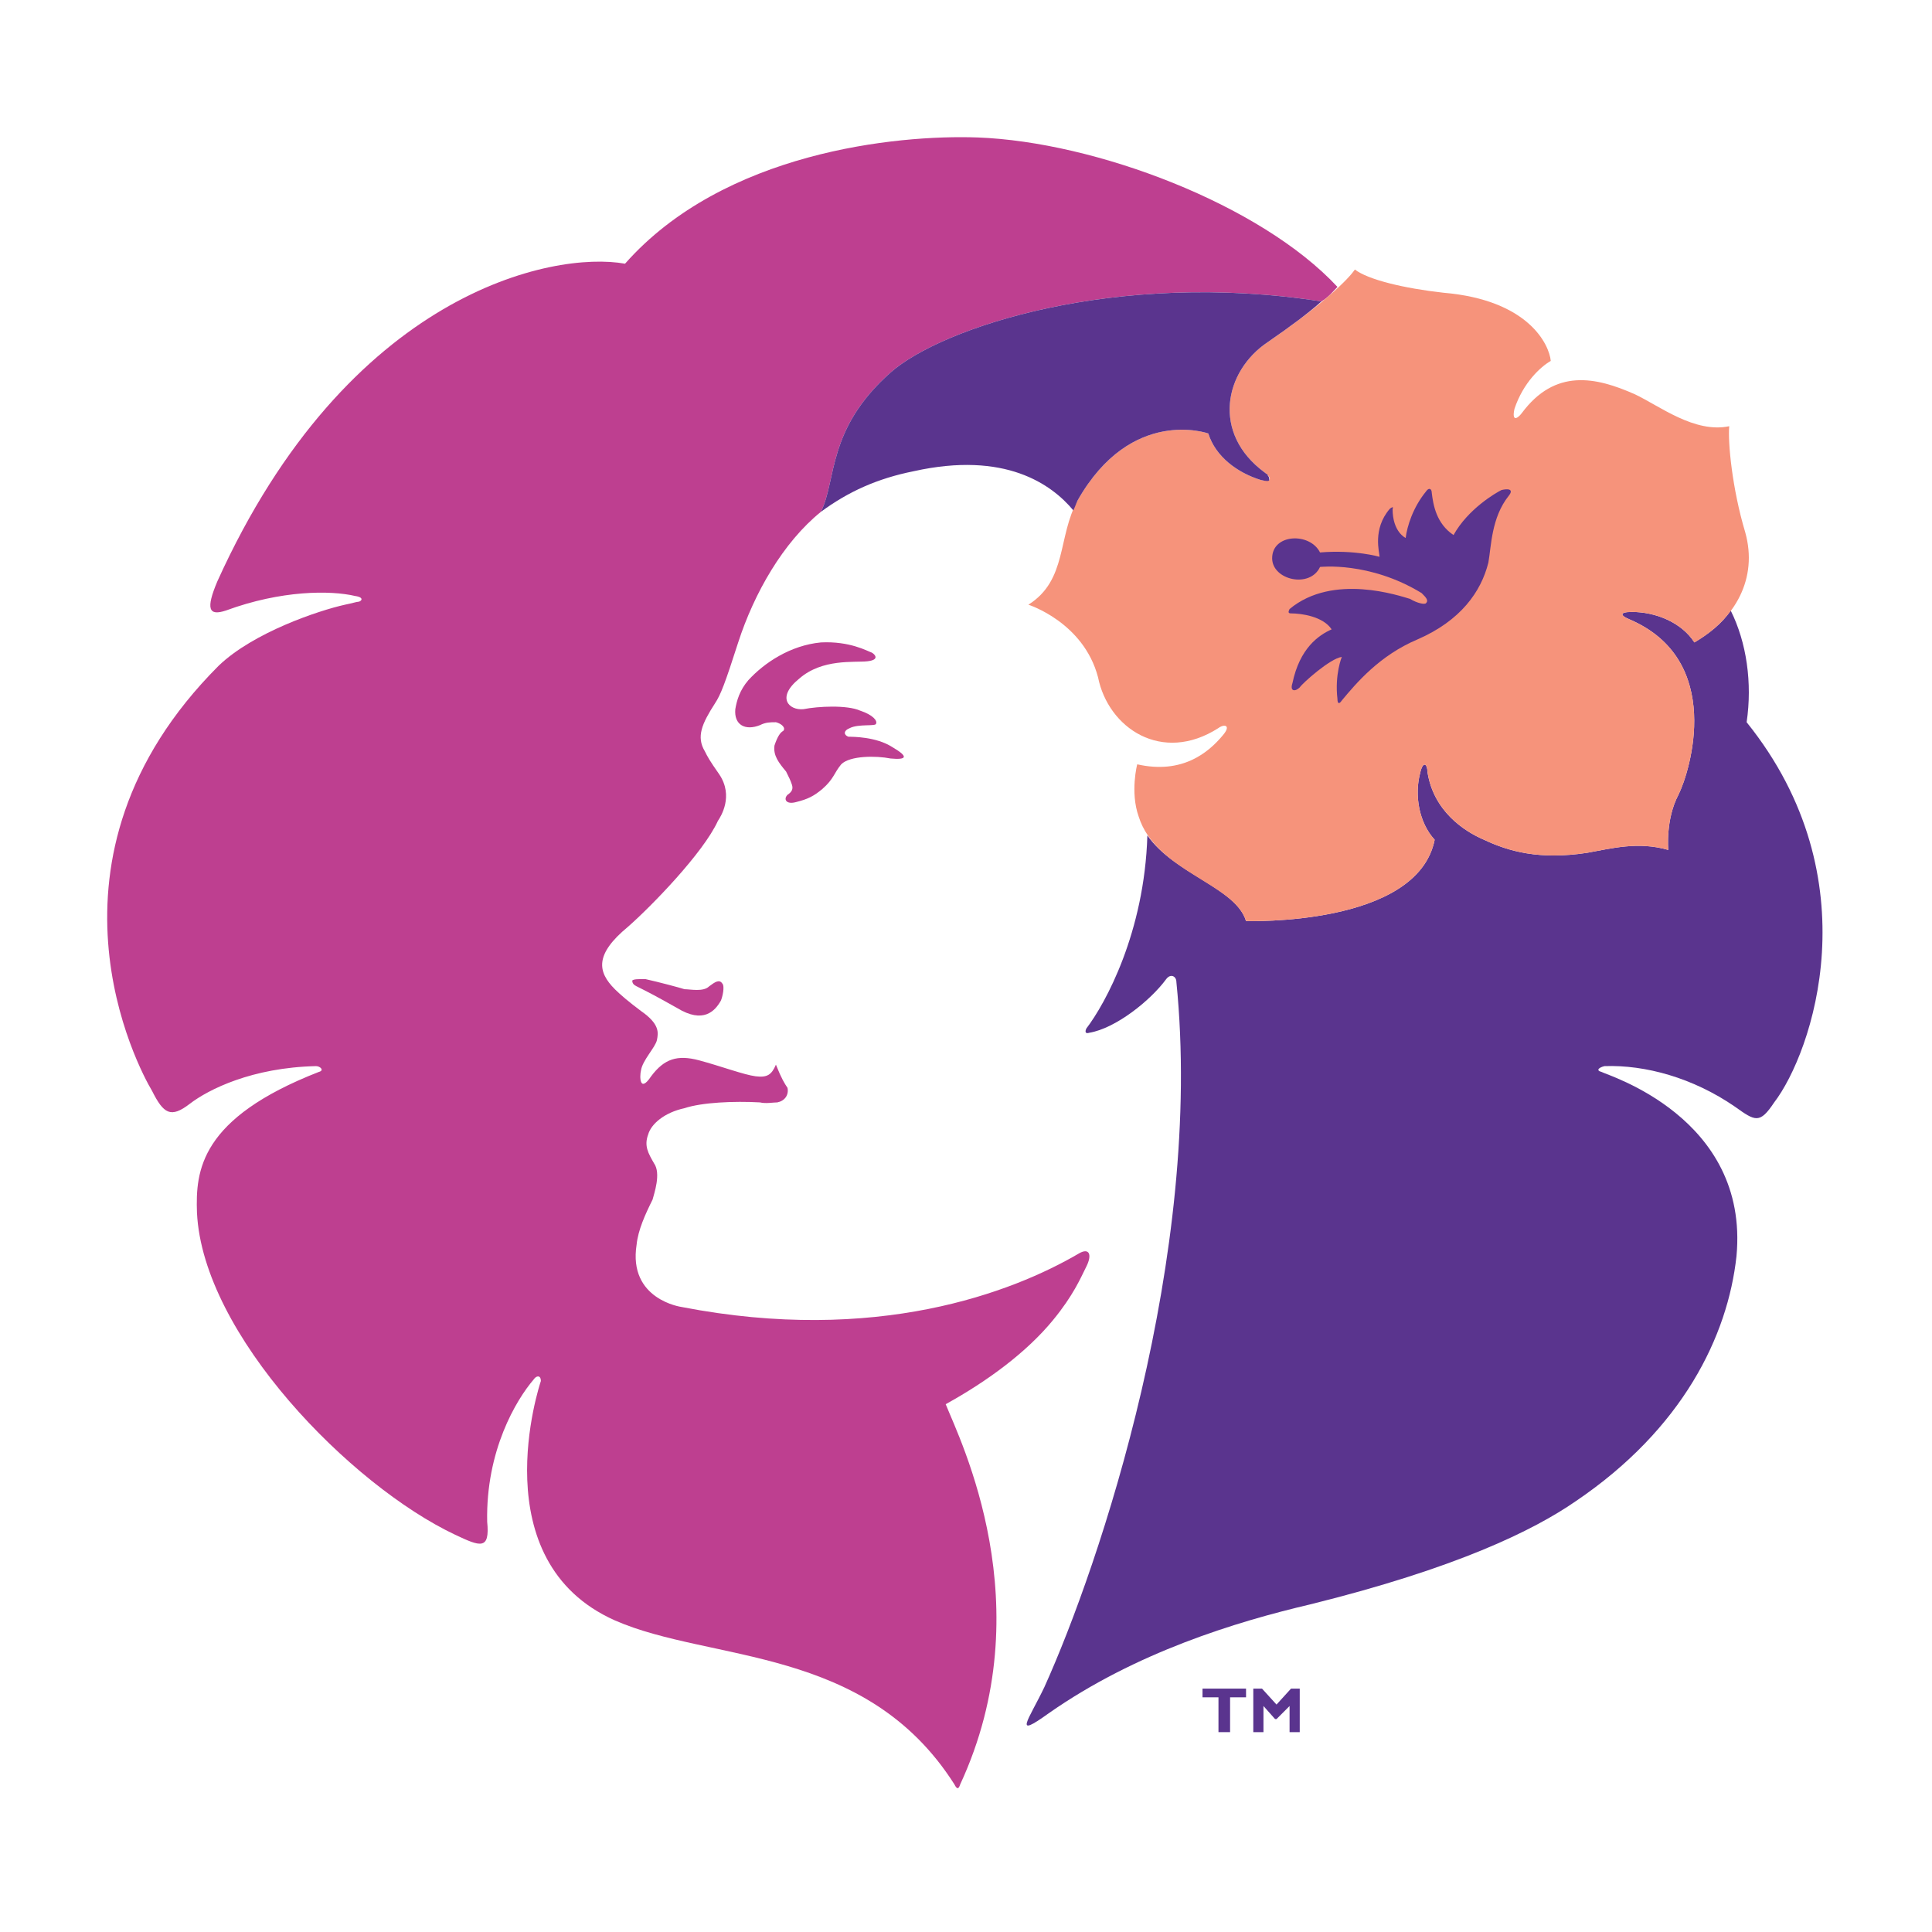
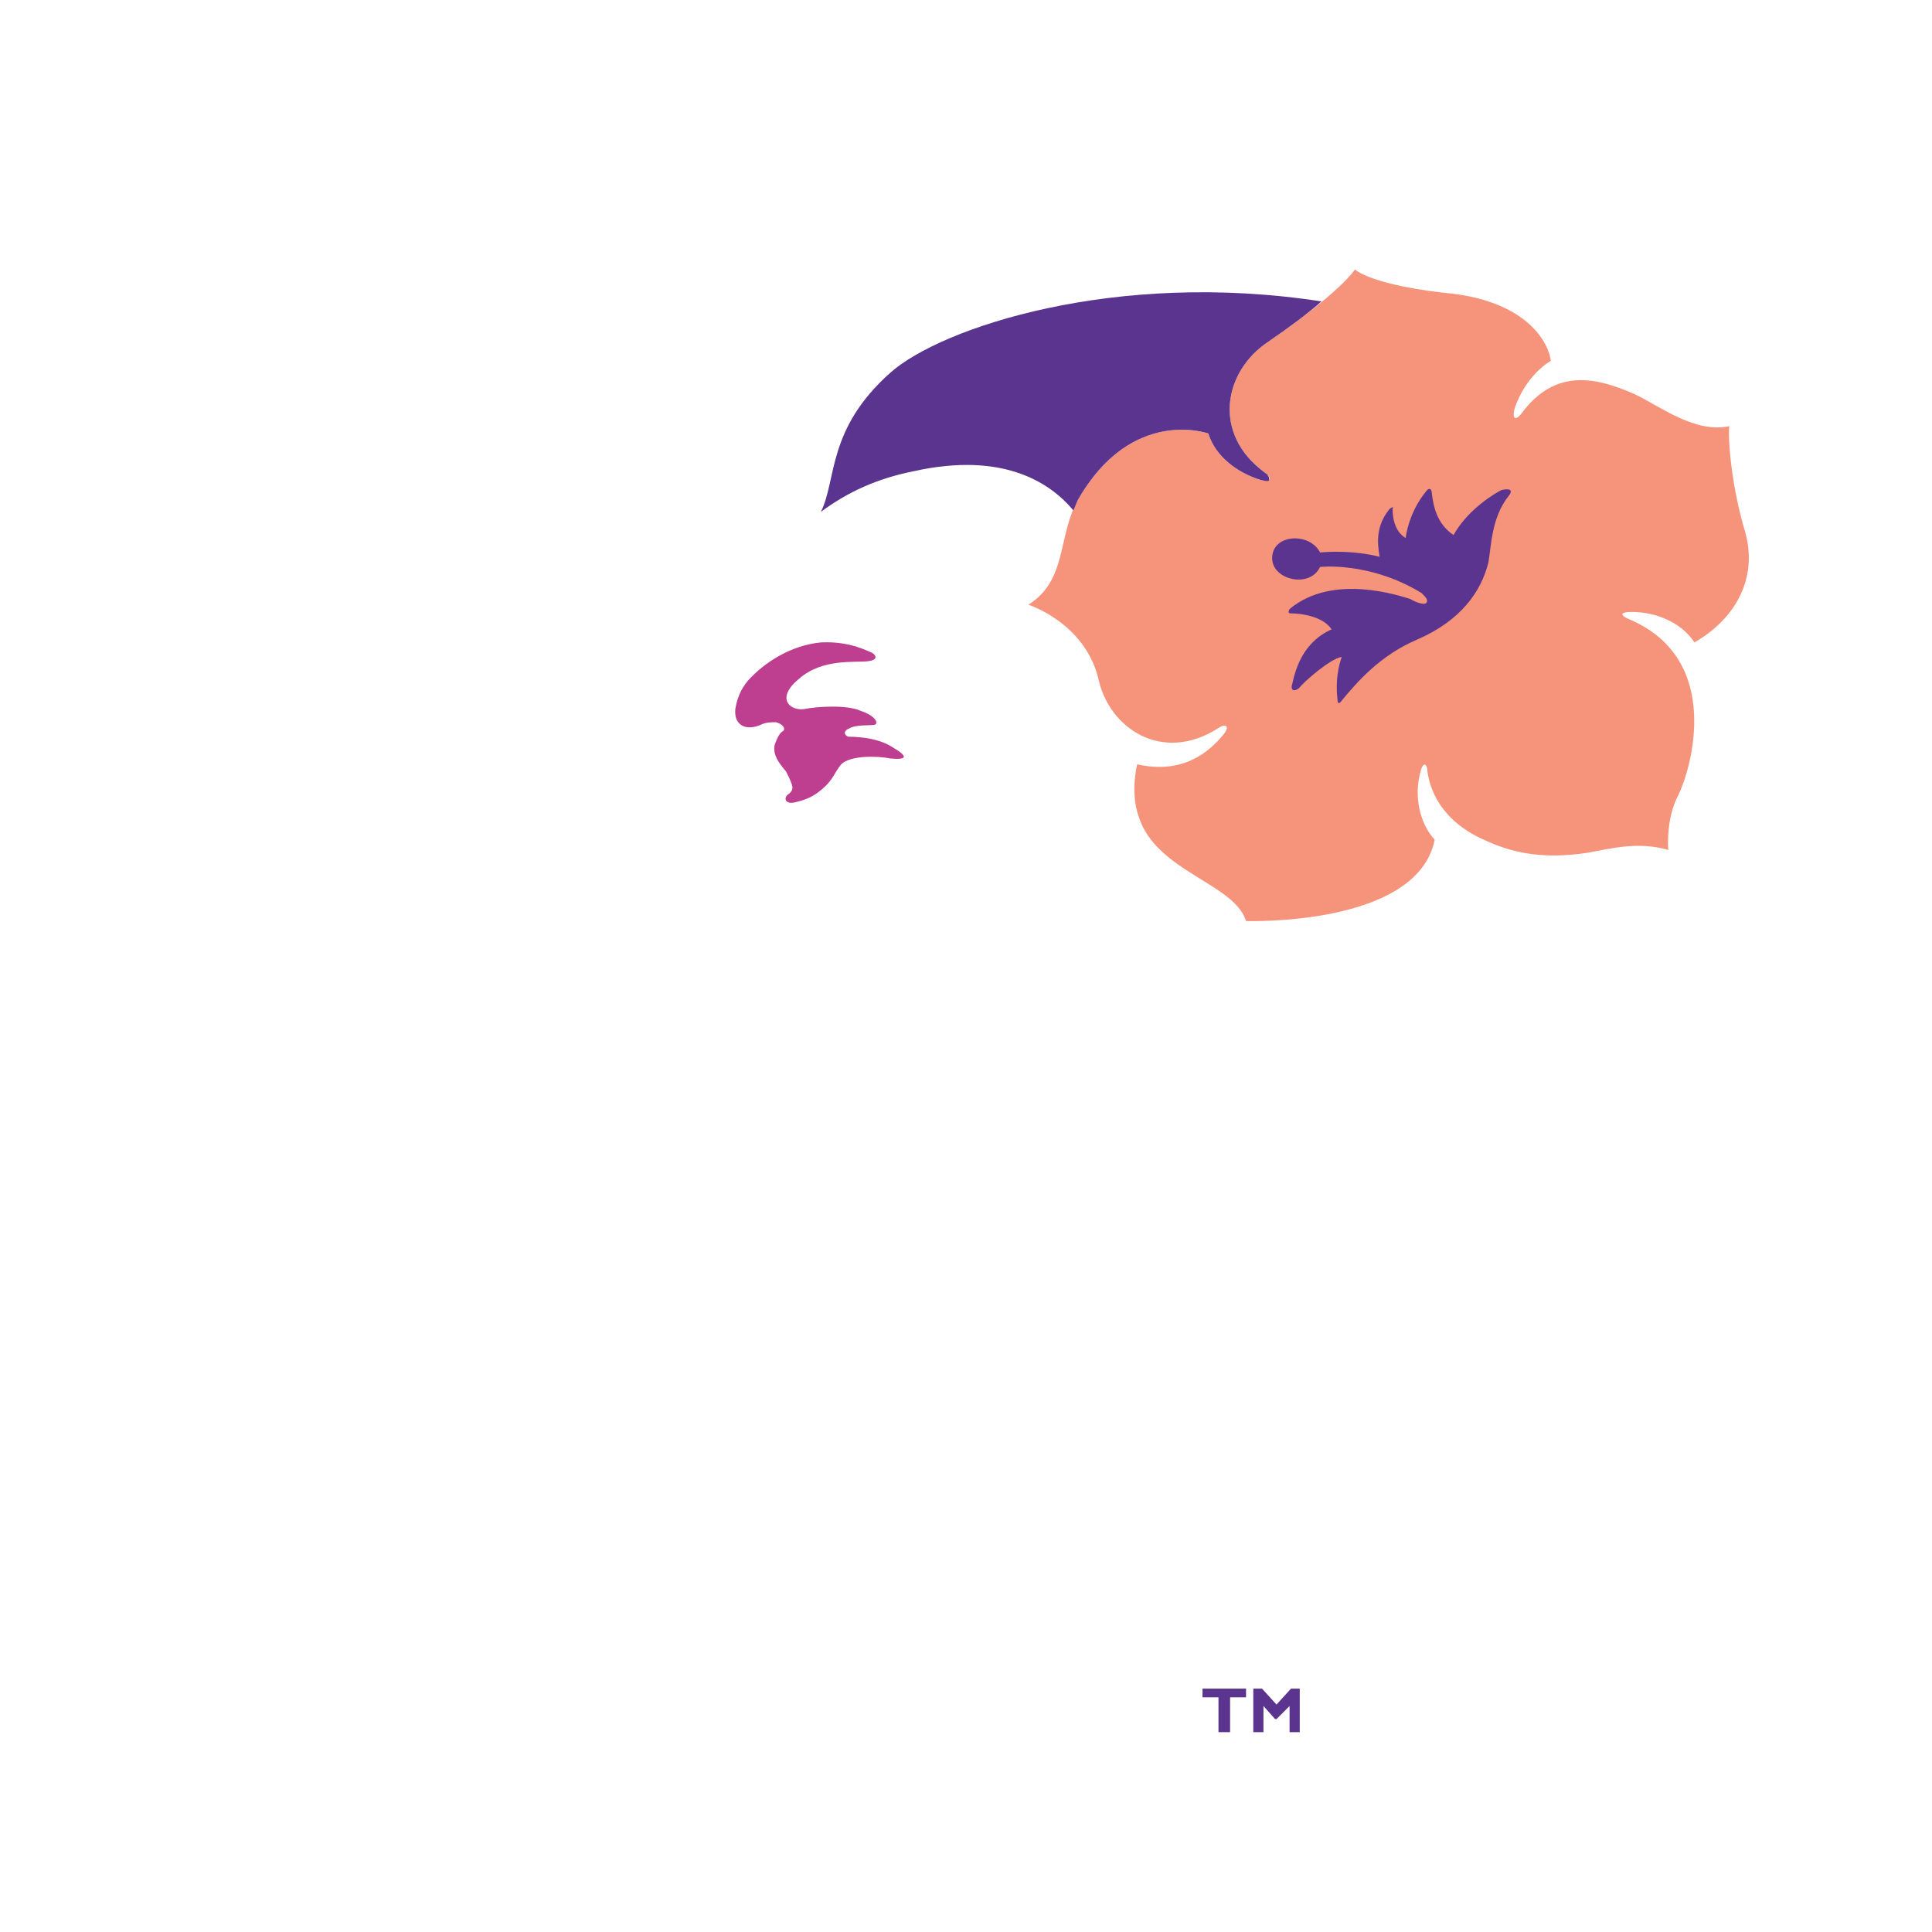
<svg xmlns="http://www.w3.org/2000/svg" version="1.0" id="Layer_1" x="0px" y="0px" width="192.756px" height="192.756px" viewBox="0 0 192.756 192.756" enable-background="new 0 0 192.756 192.756" xml:space="preserve">
  <g>
    <polygon fill-rule="evenodd" clip-rule="evenodd" fill="#FFFFFF" points="0,0 192.756,0 192.756,192.756 0,192.756 0,0  " />
-     <path fill-rule="evenodd" clip-rule="evenodd" fill="#FFFFFF" d="M176.869,71.623c0-0.724,0.145-1.448,0.145-2.171   c0-2.75-0.579-5.501-1.593-7.962c1.014-1.738,1.448-3.475,1.448-5.501c0-1.013-0.146-2.027-0.435-3.185   c-1.014-3.764-1.447-7.383-1.447-9.12c0-0.145,0-0.435,0-0.579l0.434-3.185l-3.185,0.724c-1.882,0.29-4.054-0.869-5.936-2.027   l-2.171-1.013c-1.159-0.579-4.054-1.882-7.094-1.593c-0.435-3.04-3.475-7.962-12.74-8.831c-4.053-0.29-6.948-1.303-7.673-1.737   l-1.882-1.592l-1.303,1.882c-8.976-8.396-24.755-13.608-35.758-14.042c-4.053,0-24.031,0-36.047,12.595   c-8.251-0.724-28.664,3.909-41.982,33.152c-0.579,1.303-1.593,3.764-0.145,5.356c0.434,0.579,1.303,1.013,2.461,0.868   c-0.579,0.435-1.158,0.869-1.592,1.303c-9.121,9.265-11.871,18.82-11.871,26.782c0,9.264,3.475,16.358,4.777,18.53   c0.724,1.447,1.592,2.896,3.33,3.186c1.158,0.289,2.171-0.145,3.04-0.58c-1.737,2.461-2.172,5.068-2.172,7.383   c0,0.436,0,0.869,0,1.158c0.579,13.465,16.069,28.955,27.072,34.166c2.026,0.869,3.619,1.592,5.211,0.58   c1.158-0.725,1.303-2.027,1.303-3.041c1.448,5.066,4.633,8.83,9.555,11.002c3.041,1.303,6.37,2.172,10.134,2.896   c8.251,1.736,16.938,3.619,22.583,12.594c0.724,1.158,1.737,1.447,2.461,1.447c0.579,0,1.593-0.289,2.172-1.592   c1.014-2.172,1.737-4.344,2.316-6.369c0.145,0.289,0.434,0.723,0.868,1.158c1.593,1.303,3.33,0.145,4.922-1.014   c8.687-6.08,18.676-8.977,25.335-10.568c12.016-2.895,20.846-6.369,27.216-10.713c13.464-8.83,16.359-20.123,16.938-26.059   c0.145-0.723,0.145-1.447,0.145-2.025c0-4.199-1.303-8.107-3.909-11.148c0.146,0,0.146,0,0.146,0   c2.315,1.592,4.487,2.605,7.094-1.014c2.461-3.328,5.211-10.277,5.211-18.385C184.252,86.679,182.37,79.006,176.869,71.623   L176.869,71.623z" />
    <polygon fill-rule="evenodd" clip-rule="evenodd" fill="#5A348E" points="119.975,169.342 121.567,169.342 121.567,172.816    122.726,172.816 122.726,169.342 124.318,169.342 124.318,168.473 119.975,168.473 119.975,169.342  " />
    <polygon fill-rule="evenodd" clip-rule="evenodd" fill="#5A348E" points="127.358,170.064 125.911,168.473 125.042,168.473    125.042,172.816 126.056,172.816 126.056,170.209 127.214,171.512 127.358,171.512 128.661,170.209 128.661,172.816    129.675,172.816 129.675,168.473 128.806,168.473 127.358,170.064  " />
-     <path fill-rule="evenodd" clip-rule="evenodd" fill="#5A348E" d="M173.104,110.42c2.027,1.447,2.462,1.738,3.909-0.434   c3.764-4.922,9.845-22.294-2.751-37.93c0.579-3.909,0-7.962-1.592-11.147c-0.869,1.303-2.172,2.316-3.619,3.185   c-1.304-2.026-3.909-3.04-6.226-3.04c-1.447,0-1.014,0.435-0.289,0.724c9.555,4.054,6.08,15.201,4.922,17.517   c-1.303,2.461-1.014,5.501-1.014,5.501c-3.04-0.868-5.646-0.145-8.106,0.29c-4.777,0.724-7.817-0.145-10.278-1.303   c-2.027-0.869-5.067-2.895-5.646-6.804c0-0.724-0.435-1.158-0.724,0.145c-0.579,2.172-0.145,4.922,1.447,6.66   c-1.737,8.686-18.819,8.107-18.819,8.107c-1.014-3.33-7.094-4.632-9.844-8.541l0,0l0,0c-0.29,9.699-4.199,16.793-6.081,19.254   c-0.145,0.289-0.145,0.578,0.29,0.434c2.605-0.434,6.08-3.186,7.673-5.355c0.434-0.58,1.013-0.291,1.013,0.289   c2.751,27.217-7.673,58.197-13.174,70.357c-1.593,3.33-3.185,5.211,0.435,2.605c8.686-6.08,18.675-9.121,26.059-10.857   c14.621-3.619,22.294-7.383,26.492-10.279c10.713-7.238,15.2-16.504,16.069-24.465c1.303-13.898-13.029-18.096-13.464-18.387   c-0.579-0.145-0.289-0.434,0.29-0.578C164.13,106.223,168.906,107.525,173.104,110.42L173.104,110.42z" />
-     <path fill-rule="evenodd" clip-rule="evenodd" fill="#BE3F90" d="M31.522,106.367c0.435,0,0.869,0.434,0.29,0.578   c-11.871,4.633-12.305,9.846-12.16,14.043c0.579,12.16,15.345,27.217,25.769,32.139c2.461,1.158,3.475,1.592,3.185-1.303   c-0.145-7.094,2.896-12.16,4.633-14.188c0.29-0.434,0.724-0.434,0.724,0.145c-0.145,0.434-5.936,17.951,7.383,23.887   c9.555,4.199,25.045,2.461,33.875,16.359c0.29,0.578,0.435,0.434,0.579,0c8.252-17.807,0-34.311-1.448-37.93   c4.199-2.316,8.107-5.211,10.713-8.396c2.026-2.461,2.75-4.197,3.329-5.355s0.29-1.883-0.724-1.303   c-6.659,3.908-20.268,9.119-39.667,5.355c0,0-5.356-0.725-4.488-6.225c0.145-1.447,0.869-3.041,1.593-4.488   c0.145-0.578,0.868-2.605,0.145-3.619c-0.579-1.014-1.013-1.738-0.579-2.895c0.29-1.014,1.593-2.172,3.619-2.607   c1.737-0.578,4.922-0.723,7.528-0.578c0.579,0.145,1.303,0,1.737,0c0.724-0.145,1.158-0.725,1.014-1.447   c-0.29-0.436-0.579-0.869-1.158-2.316c-0.435,1.014-0.869,1.303-2.027,1.158s-3.475-1.014-5.646-1.594   c-2.171-0.578-3.474-0.145-4.777,1.594c-1.158,1.736-1.158,0-1.014-0.58c0.145-1.014,1.448-2.316,1.593-3.039   c0.145-0.725,0.29-1.594-1.593-2.896c-1.158-0.867-2.026-1.592-2.605-2.172c-1.737-1.736-2.027-3.474,1.303-6.224   c2.316-2.027,7.528-7.383,8.976-10.568c0.29-0.434,1.593-2.461,0.145-4.633c-1.013-1.448-1.158-1.737-1.448-2.316   c-0.869-1.448-0.29-2.751,1.013-4.778c0.579-0.868,1.014-2.027,2.316-6.08c1.593-4.922,4.488-9.989,8.252-13.029   c1.592-3.185,0.579-8.252,6.949-13.898c5.067-4.488,22.439-10.279,42.997-7.094c0.724-0.434,1.157-1.013,1.592-1.448   c-7.673-8.251-24.176-14.477-35.902-14.911c-8.107-0.29-25.334,1.447-35.178,12.595c-7.239-1.303-27.651,2.895-40.68,31.704   c-1.158,2.75-0.869,3.475,0.869,2.895c5.501-2.026,10.423-2.026,12.884-1.447c1.014,0.145,0.579,0.579,0.29,0.579   c-0.145,0-0.579,0.145-1.303,0.289c-2.606,0.579-9.121,2.751-12.595,6.081c-19.254,19.254-7.962,40.245-6.659,42.417   c1.158,2.316,1.882,2.75,3.764,1.303S25.152,106.512,31.522,106.367L31.522,106.367z" />
-     <path fill-rule="evenodd" clip-rule="evenodd" fill="#BE3F90" d="M71.912,99.852c-0.579,1.014-1.737,2.316-4.343,0.725   c-2.316-1.303-2.896-1.592-4.054-2.172c-0.29-0.145-0.434-0.289-0.434-0.578c0.145-0.145,0.579-0.145,1.303-0.145   c1.303,0.289,3.475,0.867,3.909,1.012c0.579,0,1.882,0.291,2.461-0.289c0.579-0.434,1.013-0.723,1.303-0.289   C72.347,98.404,72.057,99.562,71.912,99.852L71.912,99.852z" />
    <path fill-rule="evenodd" clip-rule="evenodd" fill="#F6937B" d="M172.526,42.524c-0.146,1.592,0.289,6.225,1.592,10.568   c1.303,4.632-1.014,8.686-5.066,11.002c-1.304-2.026-3.909-3.04-6.226-3.04c-1.447,0-1.014,0.435-0.289,0.724   c9.555,4.054,6.08,15.201,4.922,17.517c-1.303,2.461-1.014,5.501-1.014,5.501c-3.04-0.868-5.646-0.145-8.106,0.29   c-4.777,0.724-7.817-0.145-10.278-1.303c-2.027-0.869-5.067-2.895-5.646-6.804c0-0.724-0.435-1.158-0.724,0.145   c-0.579,2.172-0.145,4.922,1.447,6.66c-1.737,8.686-18.819,8.107-18.819,8.107c-1.158-3.764-8.976-4.922-10.713-10.423   c-0.869-2.461-0.145-5.212-0.145-5.212c4.487,1.013,7.093-1.158,8.541-2.896c0.869-1.013,0.145-1.158-0.435-0.724   c-5.646,3.619-11.002,0-12.016-5.067c-1.447-5.5-6.949-7.238-6.949-7.238c3.909-2.461,2.896-6.804,4.923-10.423   c5.356-9.41,13.028-6.66,13.028-6.66c0.725,2.316,2.896,3.909,5.212,4.633c1.303,0.29,1.014-0.29,0.435-0.724   c-5.356-3.909-4.054-10.134,0.289-13.029c7.384-5.067,8.687-7.239,8.687-7.239c1.303,1.014,4.922,1.882,8.831,2.316   c8.541,0.724,10.567,5.212,10.713,6.804c-1.014,0.579-2.751,2.172-3.619,4.777c-0.29,1.303,0.289,1.013,0.724,0.435   c3.33-4.488,7.383-3.619,11.292-1.882C165.577,40.498,169.052,43.248,172.526,42.524L172.526,42.524z" />
    <path fill-rule="evenodd" clip-rule="evenodd" fill="#5A348E" d="M120.554,43.248c0.725,2.316,2.896,3.909,5.212,4.633   c0.579,0.145,0.869,0.145,0.869,0s0-0.29-0.146-0.435c0-0.145-0.145-0.145-0.289-0.289c-5.356-3.909-4.054-10.134,0.289-13.029   c2.316-1.593,4.054-2.896,5.357-4.054c-20.558-3.185-37.93,2.606-42.997,7.094c-6.37,5.646-5.356,10.713-6.949,13.898   c2.75-2.027,5.646-3.33,9.265-4.054c9.121-2.027,13.752,1.303,15.924,3.909c0.145-0.29,0.29-0.724,0.435-1.013   C112.882,40.498,120.554,43.248,120.554,43.248L120.554,43.248z" />
    <path fill-rule="evenodd" clip-rule="evenodd" fill="#5A348E" d="M133.438,69.741c0,0.434,0.145,0.579,0.435,0.145   c1.447-1.738,3.764-4.488,7.527-6.081c4.344-1.882,6.37-4.777,7.094-7.672c0.29-1.593,0.29-4.488,2.027-6.66   c0.579-0.724-0.146-0.724-0.725-0.579c-0.578,0.29-3.329,1.882-4.777,4.488c-1.736-1.158-2.026-3.04-2.171-4.198   c0-0.435-0.29-0.58-0.579-0.145c-1.303,1.592-1.882,3.474-2.026,4.632c0,0-1.304-0.579-1.304-2.896   c0.146-0.289-0.145-0.145-0.289,0c-1.737,2.027-1.014,4.343-1.014,4.778c0,0-2.461-0.724-5.936-0.435   c-1.013-2.026-4.777-1.882-4.777,0.579c0,2.171,3.765,3.04,4.777,0.869c0,0,4.922-0.579,10.134,2.605   c0.435,0.435,0.724,0.724,0.435,1.014c-0.145,0.145-0.869,0-1.593-0.435c-1.013-0.289-7.673-2.605-12.016,1.014   c-0.145,0.29-0.145,0.434,0.145,0.434c1.014,0,3.186,0.29,4.054,1.593c-1.303,0.579-3.185,1.882-3.909,5.356   c-0.289,0.869,0.29,0.869,0.725,0.435c0.289-0.435,3.04-2.896,4.198-3.04C133.873,65.542,133.149,67.28,133.438,69.741   L133.438,69.741z" />
    <path fill-rule="evenodd" clip-rule="evenodd" fill="#BE3F90" d="M88.995,74.518c-1.593-1.013-3.909-1.013-4.343-1.013   c-0.435-0.145-0.579-0.579,0.145-0.869c0.869-0.435,2.606-0.145,2.606-0.435c0.145-0.29-0.29-0.869-1.592-1.303   c-1.303-0.579-4.198-0.434-5.646-0.145c-1.448,0.145-2.75-1.158-0.434-3.04c2.316-2.027,5.501-1.592,6.804-1.737   c1.303-0.145,0.724-0.724,0.435-0.869c-0.435-0.145-2.172-1.158-5.067-1.013c-3.041,0.29-5.646,2.027-7.238,3.764   c-0.869,1.013-1.158,2.027-1.303,2.895c-0.145,1.593,1.013,2.172,2.461,1.593c0.579-0.29,1.014-0.29,1.593-0.29   c0.579,0.145,1.013,0.58,0.724,0.869c-0.29,0.145-0.579,0.579-0.869,1.448c-0.145,1.013,0.435,1.737,1.158,2.605   c0.29,0.579,0.434,0.869,0.579,1.303c0.145,0.434,0,0.724-0.434,1.013c-0.435,0.434-0.145,1.014,0.869,0.724   c1.158-0.29,1.737-0.579,2.605-1.303c1.158-1.013,1.158-1.593,1.882-2.461c0.869-0.869,3.475-0.869,4.922-0.579   C90.442,75.821,90.732,75.531,88.995,74.518L88.995,74.518z" />
  </g>
</svg>